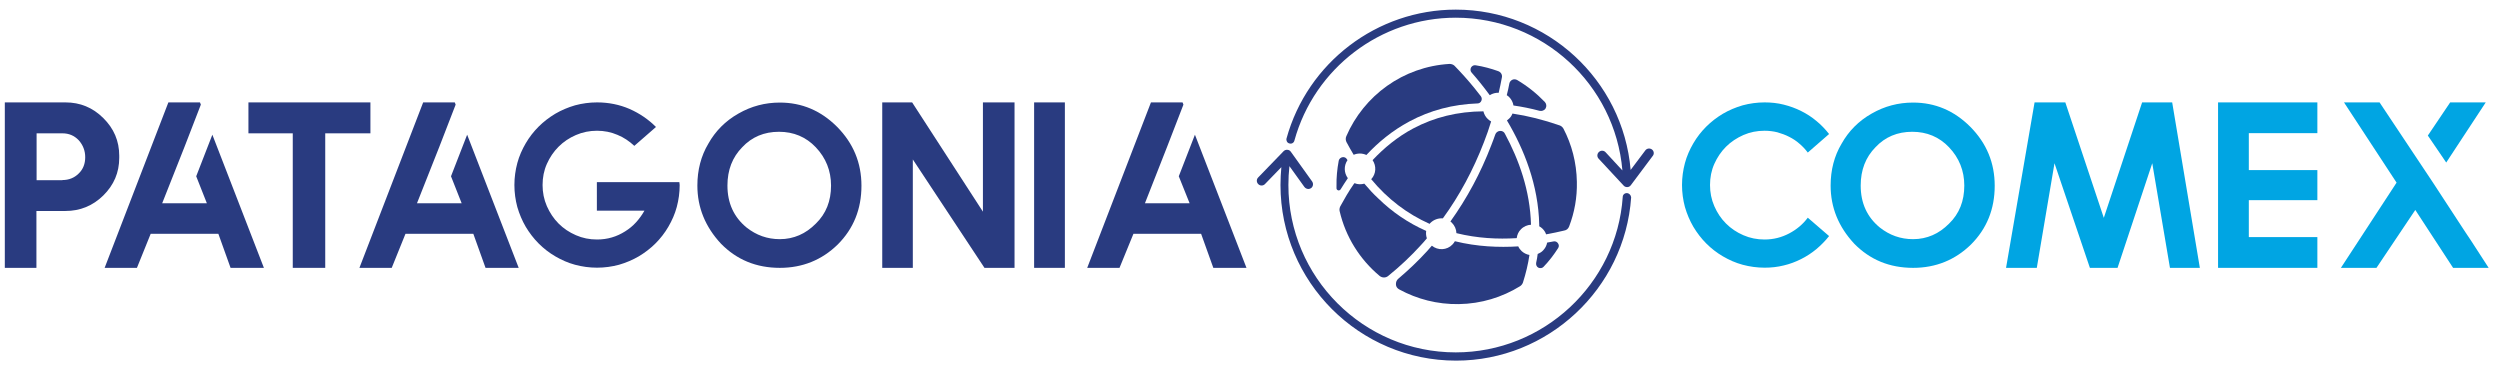
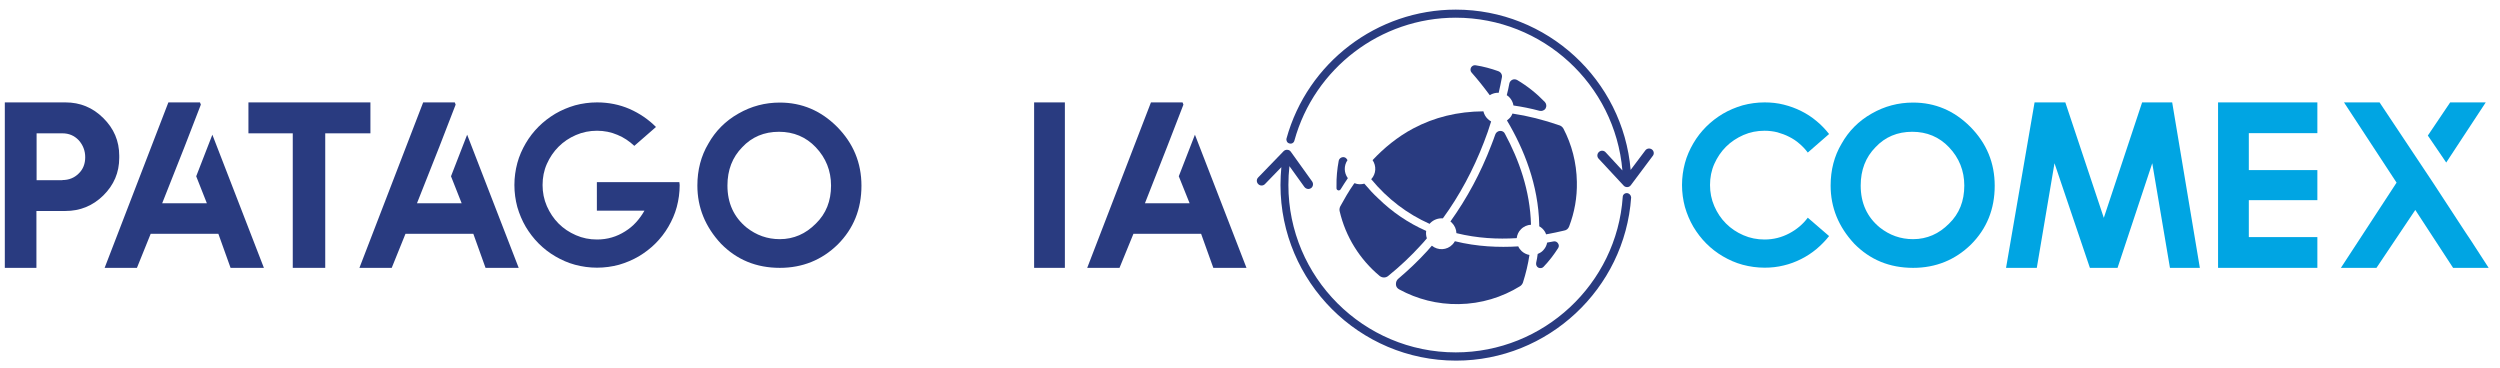
<svg xmlns="http://www.w3.org/2000/svg" xmlns:xlink="http://www.w3.org/1999/xlink" version="1.1" id="Capa_1" x="0px" y="0px" viewBox="0 0 1455.1 214.2" style="enable-background:new 0 0 1455.1 214.2;" xml:space="preserve">
  <style type="text/css">
	.st0{clip-path:url(#SVGID_2_);fill:#293B80;}
	.st1{clip-path:url(#SVGID_4_);fill:#293B80;}
	.st2{clip-path:url(#SVGID_6_);fill:#293B80;}
	.st3{clip-path:url(#SVGID_8_);fill:#293B80;}
	.st4{clip-path:url(#SVGID_10_);fill:#293B80;}
	.st5{clip-path:url(#SVGID_12_);fill:#293B80;}
	.st6{clip-path:url(#SVGID_14_);fill:#293B80;}
	.st7{clip-path:url(#SVGID_16_);fill:#293B80;}
	.st8{clip-path:url(#SVGID_18_);fill:#293B80;}
	.st9{clip-path:url(#SVGID_20_);fill:#00A5E3;}
	.st10{clip-path:url(#SVGID_22_);fill:#00A5E3;}
	.st11{clip-path:url(#SVGID_24_);fill:#00A5E3;}
	.st12{clip-path:url(#SVGID_26_);fill:#00A5E3;}
	.st13{clip-path:url(#SVGID_28_);fill:#00A5E3;}
	.st14{clip-path:url(#SVGID_30_);fill:#293B80;}
	.st15{clip-path:url(#SVGID_32_);fill:#293B80;}
	.st16{clip-path:url(#SVGID_34_);fill:#293B80;}
	.st17{clip-path:url(#SVGID_36_);fill:#293B80;}
	.st18{clip-path:url(#SVGID_38_);fill:#293B80;}
	.st19{clip-path:url(#SVGID_40_);fill:#293B80;}
	.st20{clip-path:url(#SVGID_42_);fill:#293B80;}
	.st21{clip-path:url(#SVGID_44_);fill:#293B80;}
	.st22{clip-path:url(#SVGID_46_);fill:#293B80;}
	.st23{clip-path:url(#SVGID_48_);fill:#293B80;}
	.st24{clip-path:url(#SVGID_50_);fill:#293B80;}
	.st25{clip-path:url(#SVGID_52_);fill:#293B80;}
</style>
  <g>
    <g>
      <defs>
        <rect id="SVGID_1_" x="-148.3" y="-132.5" width="1748" height="480.5" />
      </defs>
      <clipPath id="SVGID_2_">
        <use xlink:href="#SVGID_1_" style="overflow:visible;" />
      </clipPath>
      <path class="st0" d="M21.2,155.9H2.8V59.6h35.3c8.5,0,15.9,3,22,9.1c6.2,6.1,9.3,13.4,9.3,21.9v1.3c0,8.5-3.1,15.8-9.3,21.9    c-6.1,6-13.5,9-22,9H21.2L21.2,155.9L21.2,155.9z M36.3,104.8c3.8,0,7-1.3,9.5-3.8c2.6-2.5,3.8-5.7,3.8-9.5s-1.3-7.1-3.8-9.9    c-2.6-2.7-5.7-4-9.5-4h-15v27.3h15V104.8z" />
    </g>
    <g>
      <defs>
        <rect id="SVGID_3_" x="-148.3" y="-132.5" width="1748" height="480.5" />
      </defs>
      <clipPath id="SVGID_4_">
        <use xlink:href="#SVGID_3_" style="overflow:visible;" />
      </clipPath>
      <polygon class="st1" points="116.4,59.6 116.9,60.9 107.5,85.2 94.4,118.3 120.4,118.3 114.2,102.6 123.6,78.4 153.6,155.9     134.2,155.9 127.1,136.1 87.7,136.1 79.7,155.9 60.9,155.9 98,59.6   " />
    </g>
    <g>
      <defs>
        <rect id="SVGID_5_" x="-148.3" y="-132.5" width="1748" height="480.5" />
      </defs>
      <clipPath id="SVGID_6_">
        <use xlink:href="#SVGID_5_" style="overflow:visible;" />
      </clipPath>
      <polygon class="st2" points="215.6,59.6 215.6,77.6 206.9,77.6 189.3,77.6 189.3,155.9 170.4,155.9 170.4,77.6 153.3,77.6     144.6,77.6 144.6,59.6   " />
    </g>
    <g>
      <defs>
        <rect id="SVGID_7_" x="-148.3" y="-132.5" width="1748" height="480.5" />
      </defs>
      <clipPath id="SVGID_8_">
        <use xlink:href="#SVGID_7_" style="overflow:visible;" />
      </clipPath>
      <polygon class="st3" points="264.7,59.6 265.2,60.9 255.8,85.2 242.7,118.3 268.7,118.3 262.5,102.6 271.9,78.4 301.9,155.9     282.6,155.9 275.5,136.1 236,136.1 228,155.9 209.2,155.9 246.3,59.6   " />
    </g>
    <g>
      <defs>
        <rect id="SVGID_9_" x="-148.3" y="-132.5" width="1748" height="480.5" />
      </defs>
      <clipPath id="SVGID_10_">
        <use xlink:href="#SVGID_9_" style="overflow:visible;" />
      </clipPath>
      <path class="st4" d="M395.4,105.9c0,0.3,0.1,0.6,0.1,0.9c0,0.3,0.1,0.6,0.1,0.9c0,4.4-0.6,8.7-1.7,12.8c-1.1,4.1-2.8,7.9-4.9,11.5    c-2.1,3.6-4.6,6.8-7.5,9.7c-2.9,2.9-6.2,5.4-9.7,7.5c-3.6,2.1-7.4,3.7-11.5,4.9c-4.1,1.1-8.4,1.7-12.8,1.7s-8.7-0.6-12.8-1.7    c-4.1-1.1-7.9-2.8-11.5-4.9s-6.8-4.6-9.7-7.5c-2.9-2.9-5.4-6.2-7.5-9.7c-2.1-3.6-3.7-7.4-4.9-11.5c-1.1-4.1-1.7-8.4-1.7-12.8    c0-4.4,0.6-8.7,1.7-12.8s2.8-7.9,4.9-11.5s4.6-6.8,7.5-9.7s6.2-5.4,9.7-7.5c3.6-2.1,7.4-3.7,11.5-4.9c4.1-1.1,8.4-1.7,12.8-1.7    c6.8,0,13.1,1.3,18.9,3.8c5.9,2.6,11,6.1,15.4,10.5l-1.7,1.5l-10.9,9.5c-2.9-2.7-6.1-4.9-9.8-6.4c-3.7-1.6-7.7-2.4-11.9-2.4    c-4.3,0-8.4,0.8-12.3,2.5s-7.2,3.9-10.1,6.8c-2.9,2.9-5.1,6.2-6.8,10c-1.7,3.8-2.5,7.9-2.5,12.3c0,4.3,0.8,8.4,2.5,12.3    c1.7,3.8,3.9,7.2,6.8,10.1c2.9,2.9,6.2,5.1,10.1,6.8c3.9,1.7,7.9,2.5,12.3,2.5c3,0,5.9-0.4,8.6-1.2c2.8-0.8,5.3-2,7.7-3.5    s4.5-3.2,6.4-5.3c1.9-2.1,3.5-4.3,4.9-6.8h-27.7v-6.5V106h39.3h8.7V105.9z" />
    </g>
    <g>
      <defs>
        <rect id="SVGID_11_" x="-148.3" y="-132.5" width="1748" height="480.5" />
      </defs>
      <clipPath id="SVGID_12_">
        <use xlink:href="#SVGID_11_" style="overflow:visible;" />
      </clipPath>
      <path class="st5" d="M453.9,155.9c-13.7,0-25.1-4.7-34.3-14.1c-9.1-9.8-13.7-21-13.7-33.8c0-9,2.1-17.2,6.4-24.4    c4.1-7.3,9.9-13.2,17.5-17.5c7.5-4.3,15.5-6.4,24.1-6.4c12.8,0,23.9,4.7,33.3,14.1c9.5,9.6,14.2,21,14.2,34.3    c0,13.6-4.6,25-13.8,34.2C478.4,151.3,467.1,155.9,453.9,155.9 M453.9,139.2c4.1,0,7.8-0.8,11.3-2.3s6.7-3.8,9.6-6.7    c6-5.8,8.9-13.2,8.9-22.2c0-8.6-3-16.1-8.9-22.3c-5.7-6-12.9-9-21.4-9c-8.6,0-15.8,3-21.4,9c-5.7,5.8-8.6,13.2-8.6,22.3    c0,10.2,3.7,18.3,11.1,24.4C440.2,136.9,446.6,139.2,453.9,139.2" />
    </g>
    <g>
      <defs>
        <rect id="SVGID_13_" x="-148.3" y="-132.5" width="1748" height="480.5" />
      </defs>
      <clipPath id="SVGID_14_">
        <use xlink:href="#SVGID_13_" style="overflow:visible;" />
      </clipPath>
-       <polygon class="st6" points="590.5,59.6 590.5,155.9 573,155.9 531.3,92.8 531.3,155.9 513.5,155.9 513.5,59.6 530.9,59.6     572.1,123.2 572.1,59.6   " />
    </g>
    <g>
      <defs>
        <rect id="SVGID_15_" x="-148.3" y="-132.5" width="1748" height="480.5" />
      </defs>
      <clipPath id="SVGID_16_">
        <use xlink:href="#SVGID_15_" style="overflow:visible;" />
      </clipPath>
      <rect x="601.9" y="59.6" class="st7" width="17.9" height="96.3" />
    </g>
    <g>
      <defs>
        <rect id="SVGID_17_" x="-148.3" y="-132.5" width="1748" height="480.5" />
      </defs>
      <clipPath id="SVGID_18_">
        <use xlink:href="#SVGID_17_" style="overflow:visible;" />
      </clipPath>
      <polygon class="st8" points="688.3,59.6 688.8,60.9 679.4,85.2 666.4,118.3 692.4,118.3 686.1,102.6 695.5,78.4 725.5,155.9     706.2,155.9 699.1,136.1 659.7,136.1 651.6,155.9 632.8,155.9 669.9,59.6   " />
    </g>
    <g>
      <defs>
        <rect id="SVGID_19_" x="-148.3" y="-132.5" width="1748" height="480.5" />
      </defs>
      <clipPath id="SVGID_20_">
        <use xlink:href="#SVGID_19_" style="overflow:visible;" />
      </clipPath>
      <path class="st9" d="M1027,139.4c2.6,0,5.1-0.3,7.5-0.9s4.7-1.5,6.8-2.6c2.1-1.1,4.1-2.4,6-4c1.8-1.5,3.5-3.3,4.9-5.2l12.4,10.7    c-2.2,2.8-4.7,5.3-7.4,7.6c-2.8,2.3-5.7,4.2-8.9,5.8c-3.2,1.6-6.6,2.9-10.1,3.7c-3.6,0.9-7.3,1.3-11.1,1.3    c-4.4,0-8.7-0.6-12.8-1.7c-4.1-1.1-7.9-2.8-11.5-4.9s-6.8-4.6-9.7-7.5c-2.9-2.9-5.4-6.2-7.5-9.7c-2.1-3.6-3.7-7.4-4.9-11.5    c-1.1-4.1-1.7-8.4-1.7-12.8c0-4.4,0.6-8.7,1.7-12.8s2.8-7.9,4.9-11.5s4.6-6.8,7.5-9.7s6.2-5.4,9.7-7.5c3.6-2.1,7.4-3.7,11.5-4.9    c4.1-1.1,8.4-1.7,12.8-1.7c3.8,0,7.6,0.4,11.1,1.3c3.6,0.9,6.9,2.1,10.1,3.7c3.2,1.6,6.2,3.5,8.9,5.8c2.8,2.3,5.2,4.8,7.4,7.6    l-12.4,10.8c-1.4-1.9-3.1-3.7-4.9-5.2c-1.8-1.6-3.8-2.9-6-4c-2.1-1.1-4.4-1.9-6.8-2.6c-2.4-0.6-4.9-0.9-7.5-0.9    c-4.3,0-8.4,0.8-12.3,2.5c-3.8,1.7-7.2,3.9-10.1,6.8c-2.9,2.9-5.1,6.2-6.8,10c-1.7,3.8-2.5,7.9-2.5,12.3c0,4.3,0.8,8.4,2.5,12.3    c1.7,3.9,3.9,7.2,6.8,10.1c2.9,2.9,6.2,5.1,10.1,6.8S1022.7,139.4,1027,139.4" />
    </g>
    <g>
      <defs>
        <rect id="SVGID_21_" x="-148.3" y="-132.5" width="1748" height="480.5" />
      </defs>
      <clipPath id="SVGID_22_">
        <use xlink:href="#SVGID_21_" style="overflow:visible;" />
      </clipPath>
      <path class="st10" d="M1113.5,155.9c-13.7,0-25.1-4.7-34.3-14.1c-9.1-9.8-13.7-21-13.7-33.8c0-9,2.1-17.2,6.4-24.4    c4.1-7.3,9.9-13.2,17.5-17.5c7.5-4.3,15.5-6.4,24.1-6.4c12.8,0,23.9,4.7,33.3,14.1c9.5,9.6,14.2,21,14.2,34.3    c0,13.6-4.6,25-13.8,34.2C1138,151.3,1126.7,155.9,1113.5,155.9 M1113.5,139.2c4.1,0,7.8-0.8,11.3-2.3s6.7-3.8,9.6-6.7    c6-5.8,8.9-13.2,8.9-22.2c0-8.6-3-16.1-8.9-22.3c-5.7-6-12.9-9-21.4-9c-8.6,0-15.8,3-21.4,9c-5.7,5.8-8.6,13.2-8.6,22.3    c0,10.2,3.7,18.3,11.1,24.4C1099.8,136.9,1106.2,139.2,1113.5,139.2" />
    </g>
    <g>
      <defs>
        <rect id="SVGID_23_" x="-148.3" y="-132.5" width="1748" height="480.5" />
      </defs>
      <clipPath id="SVGID_24_">
        <use xlink:href="#SVGID_23_" style="overflow:visible;" />
      </clipPath>
      <polygon class="st11" points="1264.3,59.6 1280.4,155.9 1263,155.9 1252.7,95 1232.5,155.9 1216.4,155.9 1195.8,95 1185.5,155.9     1167.6,155.9 1184.2,59.6 1202.1,59.6 1224.5,126.8 1246.8,59.6   " />
    </g>
    <g>
      <defs>
        <rect id="SVGID_25_" x="-148.3" y="-132.5" width="1748" height="480.5" />
      </defs>
      <clipPath id="SVGID_26_">
        <use xlink:href="#SVGID_25_" style="overflow:visible;" />
      </clipPath>
      <polygon class="st12" points="1348.8,59.6 1348.8,77.5 1308.9,77.5 1308.9,99 1348.8,99 1348.8,116.5 1308.9,116.5 1308.9,138     1348.8,138 1348.8,155.9 1291,155.9 1291,59.6   " />
    </g>
    <g>
      <defs>
        <rect id="SVGID_27_" x="-148.3" y="-132.5" width="1748" height="480.5" />
      </defs>
      <clipPath id="SVGID_28_">
        <use xlink:href="#SVGID_27_" style="overflow:visible;" />
      </clipPath>
      <path class="st13" d="M1448.5,155.9h-20.7l-22-33.7l-22.6,33.7h-20.7l32.4-49.6l-30.6-46.7h20.7l31.1,46.7    c6,9.2,10.8,16.6,14.5,22.2c3.6,5.6,6.2,9.4,7.6,11.5L1448.5,155.9z M1423.8,94.6l-10.7-15.7l13-19.3h20.7L1423.8,94.6z" />
    </g>
    <g>
      <defs>
        <rect id="SVGID_29_" x="-148.3" y="-132.5" width="1748" height="480.5" />
      </defs>
      <clipPath id="SVGID_30_">
        <use xlink:href="#SVGID_29_" style="overflow:visible;" />
      </clipPath>
      <path class="st14" d="M947,112.4c-1.3-0.1-2.5,0.9-2.5,2.2c-3.5,50.8-46.2,90.5-97.2,90.5c-53.7,0-97.4-43.7-97.4-97.4    c0-3.7,0.2-7.4,0.6-11l8.7,12.1c0.6,0.8,1.5,1.2,2.4,1.2c0.5,0,1-0.2,1.5-0.5c1.2-0.9,1.5-2.6,0.6-3.9l-12.4-17.3    c-0.5-0.7-1.2-1.1-2-1.1c-0.8-0.1-1.6,0.2-2.2,0.8l-14.8,15.3c-1.1,1.1-1,2.9,0.1,3.9c1.1,1.1,2.9,1,3.9-0.1l9.5-9.8    c-0.3,3.4-0.5,6.9-0.5,10.4c0,56.3,45.8,102.2,102.2,102.2c53.4,0,98.2-41.7,101.9-95C949.3,113.6,948.3,112.5,947,112.4" />
    </g>
    <g>
      <defs>
        <rect id="SVGID_31_" x="-148.3" y="-132.5" width="1748" height="480.5" />
      </defs>
      <clipPath id="SVGID_32_">
        <use xlink:href="#SVGID_31_" style="overflow:visible;" />
      </clipPath>
      <path class="st15" d="M961.5,87c-1.2-0.9-3-0.7-3.9,0.6l-8.5,11.3c-4.5-52.5-48.7-93.3-101.8-93.3c-45.8,0-86.3,30.8-98.5,75    c-0.3,1.3,0.4,2.6,1.7,2.9c1.3,0.4,2.6-0.4,2.9-1.7c11.6-42.1,50.2-71.5,93.9-71.5c50.6,0,92.7,38.8,97,88.9l-9.8-10.6    c-1-1.1-2.8-1.2-3.9-0.1c-1.1,1-1.2,2.8-0.1,3.9L945,108c0.5,0.6,1.3,0.9,2,0.9h0.1c0.8,0,1.6-0.4,2.1-1.1L962,90.7    C962.9,89.6,962.7,87.9,961.5,87" />
    </g>
    <g>
      <defs>
        <rect id="SVGID_33_" x="-148.3" y="-132.5" width="1748" height="480.5" />
      </defs>
      <clipPath id="SVGID_34_">
        <use xlink:href="#SVGID_33_" style="overflow:visible;" />
      </clipPath>
      <path class="st16" d="M904.3,140.5c-1.2,0.2-2.5,0.5-3.8,0.7l0,0c-0.3,1.7-1.1,3.2-2.3,4.5c-0.9,1-2,1.6-3.2,2.1    c-0.2,1.7-0.5,3.4-0.9,5.2c-0.2,1.1,0.3,2.3,1.3,2.8s2.3,0.3,3-0.5c3.2-3.3,6-7,8.5-10.9c0.6-0.9,0.5-2-0.1-2.8    C906.3,140.8,905.3,140.3,904.3,140.5" />
    </g>
    <g>
      <defs>
-         <rect id="SVGID_35_" x="-148.3" y="-132.5" width="1748" height="480.5" />
-       </defs>
+         </defs>
      <clipPath id="SVGID_36_">
        <use xlink:href="#SVGID_35_" style="overflow:visible;" />
      </clipPath>
      <path class="st17" d="M843.7,37.2c-27.1,1.6-49.9,18.5-60.1,42.1c-0.5,1.1-0.4,2.4,0.1,3.4c1.4,2.6,2.8,5.1,4.2,7.4    c2.3-1,5-1,7.4,0.1c6.8-7.3,15.1-14.2,25-19.5c12.1-6.5,25.4-10,39.7-10.5c1,0,1.8-0.6,2.2-1.5s0.3-1.9-0.3-2.7    c-1.2-1.6-2.5-3.2-3.7-4.7c-3.9-4.8-7.9-9.2-11.6-13C845.9,37.6,844.8,37.2,843.7,37.2" />
    </g>
    <g>
      <defs>
        <rect id="SVGID_37_" x="-148.3" y="-132.5" width="1748" height="480.5" />
      </defs>
      <clipPath id="SVGID_38_">
        <use xlink:href="#SVGID_37_" style="overflow:visible;" />
      </clipPath>
      <path class="st18" d="M832.1,130.3c0.1-0.2,0.3-0.3,0.4-0.5c2-2,4.7-2.9,7.3-2.7c9.7-13.3,17.7-28.2,23.9-44.3    c1.6-4.1,3-8.1,4.2-12.1c-0.7-0.4-1.4-0.9-2-1.5c-1.3-1.2-2.1-2.8-2.5-4.4c-14.9,0.1-28.5,3.4-40.9,10c-9.2,4.9-17,11.4-23.6,18.4    c2.3,3.4,2.1,8-0.8,11.1C807.7,115.9,819.1,124.5,832.1,130.3" />
    </g>
    <g>
      <defs>
        <rect id="SVGID_39_" x="-148.3" y="-132.5" width="1748" height="480.5" />
      </defs>
      <clipPath id="SVGID_40_">
        <use xlink:href="#SVGID_39_" style="overflow:visible;" />
      </clipPath>
      <path class="st19" d="M873,76.2c-1.2,0.1-2.3,0.9-2.7,2.1c-0.7,2.1-1.5,4.1-2.3,6.2c-6.2,16.2-14.2,31-23.8,44.4    c0.3,0.2,0.5,0.4,0.8,0.7c1.7,1.7,2.6,3.8,2.7,6.1c12.1,3,24.1,3.6,35.1,2.9c0.2-1.9,1-3.7,2.4-5.1c1.6-1.7,3.8-2.6,5.9-2.7    c-0.5-19.8-7-37.8-15.2-53C875.4,76.7,874.3,76.1,873,76.2" />
    </g>
    <g>
      <defs>
        <rect id="SVGID_41_" x="-148.3" y="-132.5" width="1748" height="480.5" />
      </defs>
      <clipPath id="SVGID_42_">
        <use xlink:href="#SVGID_41_" style="overflow:visible;" />
      </clipPath>
      <path class="st20" d="M814.5,168.5c10.3,5.6,22.1,8.7,34.6,8.5c13.1-0.2,25.2-4,35.6-10.4c0.8-0.5,1.4-1.3,1.7-2.1    c1.7-5.3,3-10.7,3.8-16.1c-1.7-0.3-3.3-1.1-4.6-2.3c-0.8-0.8-1.5-1.7-1.9-2.7c-11.2,0.7-24,0.2-36.9-3c-0.4,0.7-0.8,1.3-1.4,1.9    c-3.2,3.4-8.5,3.6-12,0.7c-0.9,1.1-1.9,2.1-2.8,3.2c-5.2,5.7-10.8,11-16.7,16c-1,0.8-1.5,2.1-1.4,3.4    C812.5,166.8,813.3,167.9,814.5,168.5" />
    </g>
    <g>
      <defs>
        <rect id="SVGID_43_" x="-148.3" y="-132.5" width="1748" height="480.5" />
      </defs>
      <clipPath id="SVGID_44_">
        <use xlink:href="#SVGID_43_" style="overflow:visible;" />
      </clipPath>
      <path class="st21" d="M794.1,106.9c-1.9,0.5-3.9,0.5-5.7-0.3c-0.2,0.2-0.4,0.4-0.5,0.6c-3,4.3-5.5,8.7-7.8,12.9    c-0.4,0.8-0.6,1.8-0.4,2.7c3.5,15.1,11.8,28.2,23.3,37.8c1.5,1.2,3.6,1.2,5,0c6.8-5.5,13.2-11.5,19-17.9c1.2-1.3,2.4-2.6,3.5-4    c-0.5-1.4-0.6-2.9-0.4-4.3c-10.4-4.6-19.7-10.9-28-19C799.4,112.9,796.7,110,794.1,106.9L794.1,106.9" />
    </g>
    <g>
      <defs>
        <rect id="SVGID_45_" x="-148.3" y="-132.5" width="1748" height="480.5" />
      </defs>
      <clipPath id="SVGID_46_">
        <use xlink:href="#SVGID_45_" style="overflow:visible;" />
      </clipPath>
      <path class="st22" d="M883.1,46.6c-0.9-0.5-1.9-0.6-2.8-0.2c-0.9,0.4-1.6,1.2-1.8,2.2c-0.4,2.2-0.9,4.5-1.5,6.8    c0.4,0.3,0.9,0.6,1.3,1c1.4,1.4,2.3,3.1,2.6,5c4.9,0.7,10,1.7,15.2,3.1c1.3,0.3,2.8-0.2,3.5-1.4s0.5-2.7-0.4-3.7    C894.4,54.4,889,50.1,883.1,46.6" />
    </g>
    <g>
      <defs>
        <rect id="SVGID_47_" x="-148.3" y="-132.5" width="1748" height="480.5" />
      </defs>
      <clipPath id="SVGID_48_">
        <use xlink:href="#SVGID_47_" style="overflow:visible;" />
      </clipPath>
      <path class="st23" d="M781.3,91.5c-1,0.2-1.9,1-2.1,2c-0.9,4.8-1.4,9.7-1.3,14.8c0,0.4,0,0.9,0,1.3c0,0.6,0.4,1,1,1.2    c0.5,0.1,1.1-0.1,1.4-0.6c1.3-2.1,2.7-4.3,4.2-6.5c-2.3-3.1-2.4-7.3-0.2-10.5c-0.1-0.2-0.3-0.4-0.4-0.6    C783.4,91.7,782.3,91.3,781.3,91.5" />
    </g>
    <g>
      <defs>
        <rect id="SVGID_49_" x="-148.3" y="-132.5" width="1748" height="480.5" />
      </defs>
      <clipPath id="SVGID_50_">
        <use xlink:href="#SVGID_49_" style="overflow:visible;" />
      </clipPath>
      <path class="st24" d="M913.3,131.8c3.1-8.1,4.7-16.8,4.5-26c-0.2-11.2-3-21.7-7.8-30.9c-0.5-0.9-1.3-1.6-2.2-1.9    c-9.5-3.3-18.7-5.6-27.5-6.9c-0.4,1.1-1,2.1-1.9,2.9c-0.4,0.4-0.9,0.8-1.3,1.1c10,16.8,18.3,37.6,18.8,60.7c0,0.3,0,0.6,0,0.9    c0.7,0.4,1.3,0.8,1.9,1.4c1,1,1.7,2.1,2.1,3.3c3.7-0.7,7.3-1.4,10.5-2.2C911.8,134,912.8,133.1,913.3,131.8" />
    </g>
    <g>
      <defs>
        <rect id="SVGID_51_" x="-148.3" y="-132.5" width="1748" height="480.5" />
      </defs>
      <clipPath id="SVGID_52_">
        <use xlink:href="#SVGID_51_" style="overflow:visible;" />
      </clipPath>
      <path class="st25" d="M872,41.4c-4.2-1.5-8.6-2.7-13.1-3.4c-1.1-0.2-2.1,0.3-2.7,1.3c-0.5,1-0.4,2.1,0.3,2.9    c1.8,2,3.5,4.1,5.3,6.3c1.7,2.1,3.5,4.5,5.3,6.9c1.6-1,3.4-1.5,5.2-1.4c0.7-3,1.3-5.9,1.8-8.6C874.6,43.7,873.7,42,872,41.4" />
    </g>
  </g>
</svg>